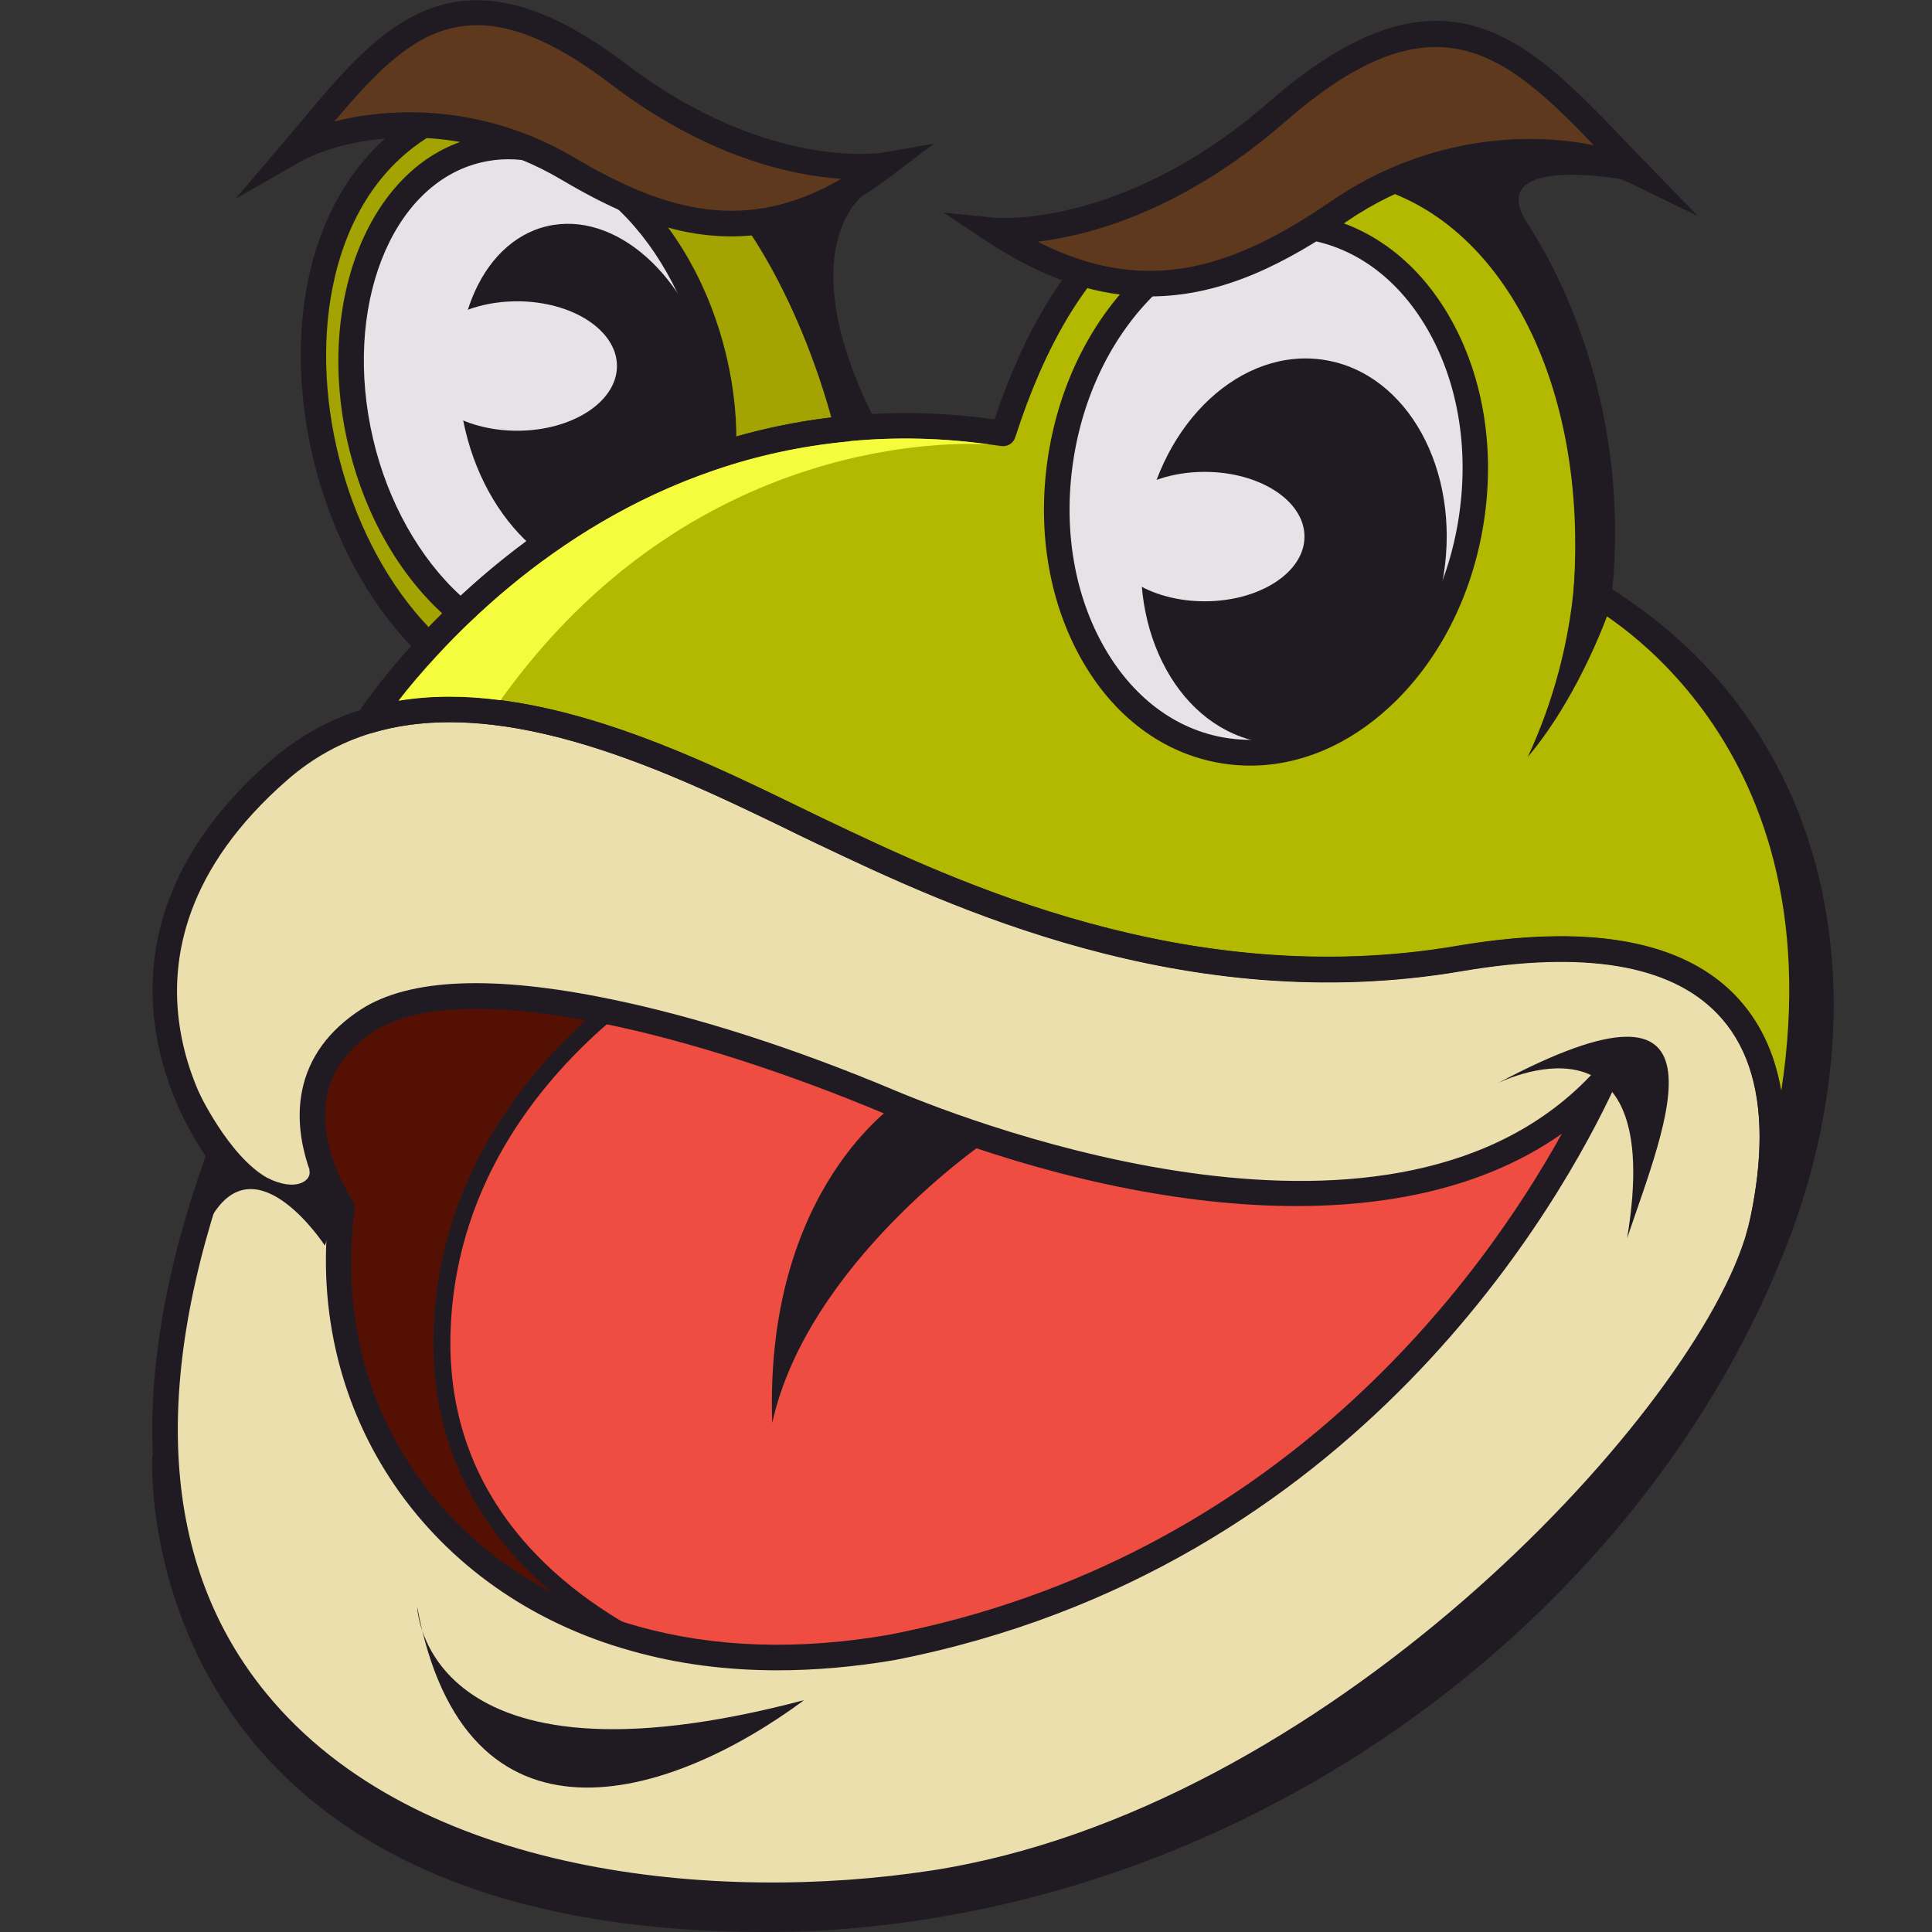
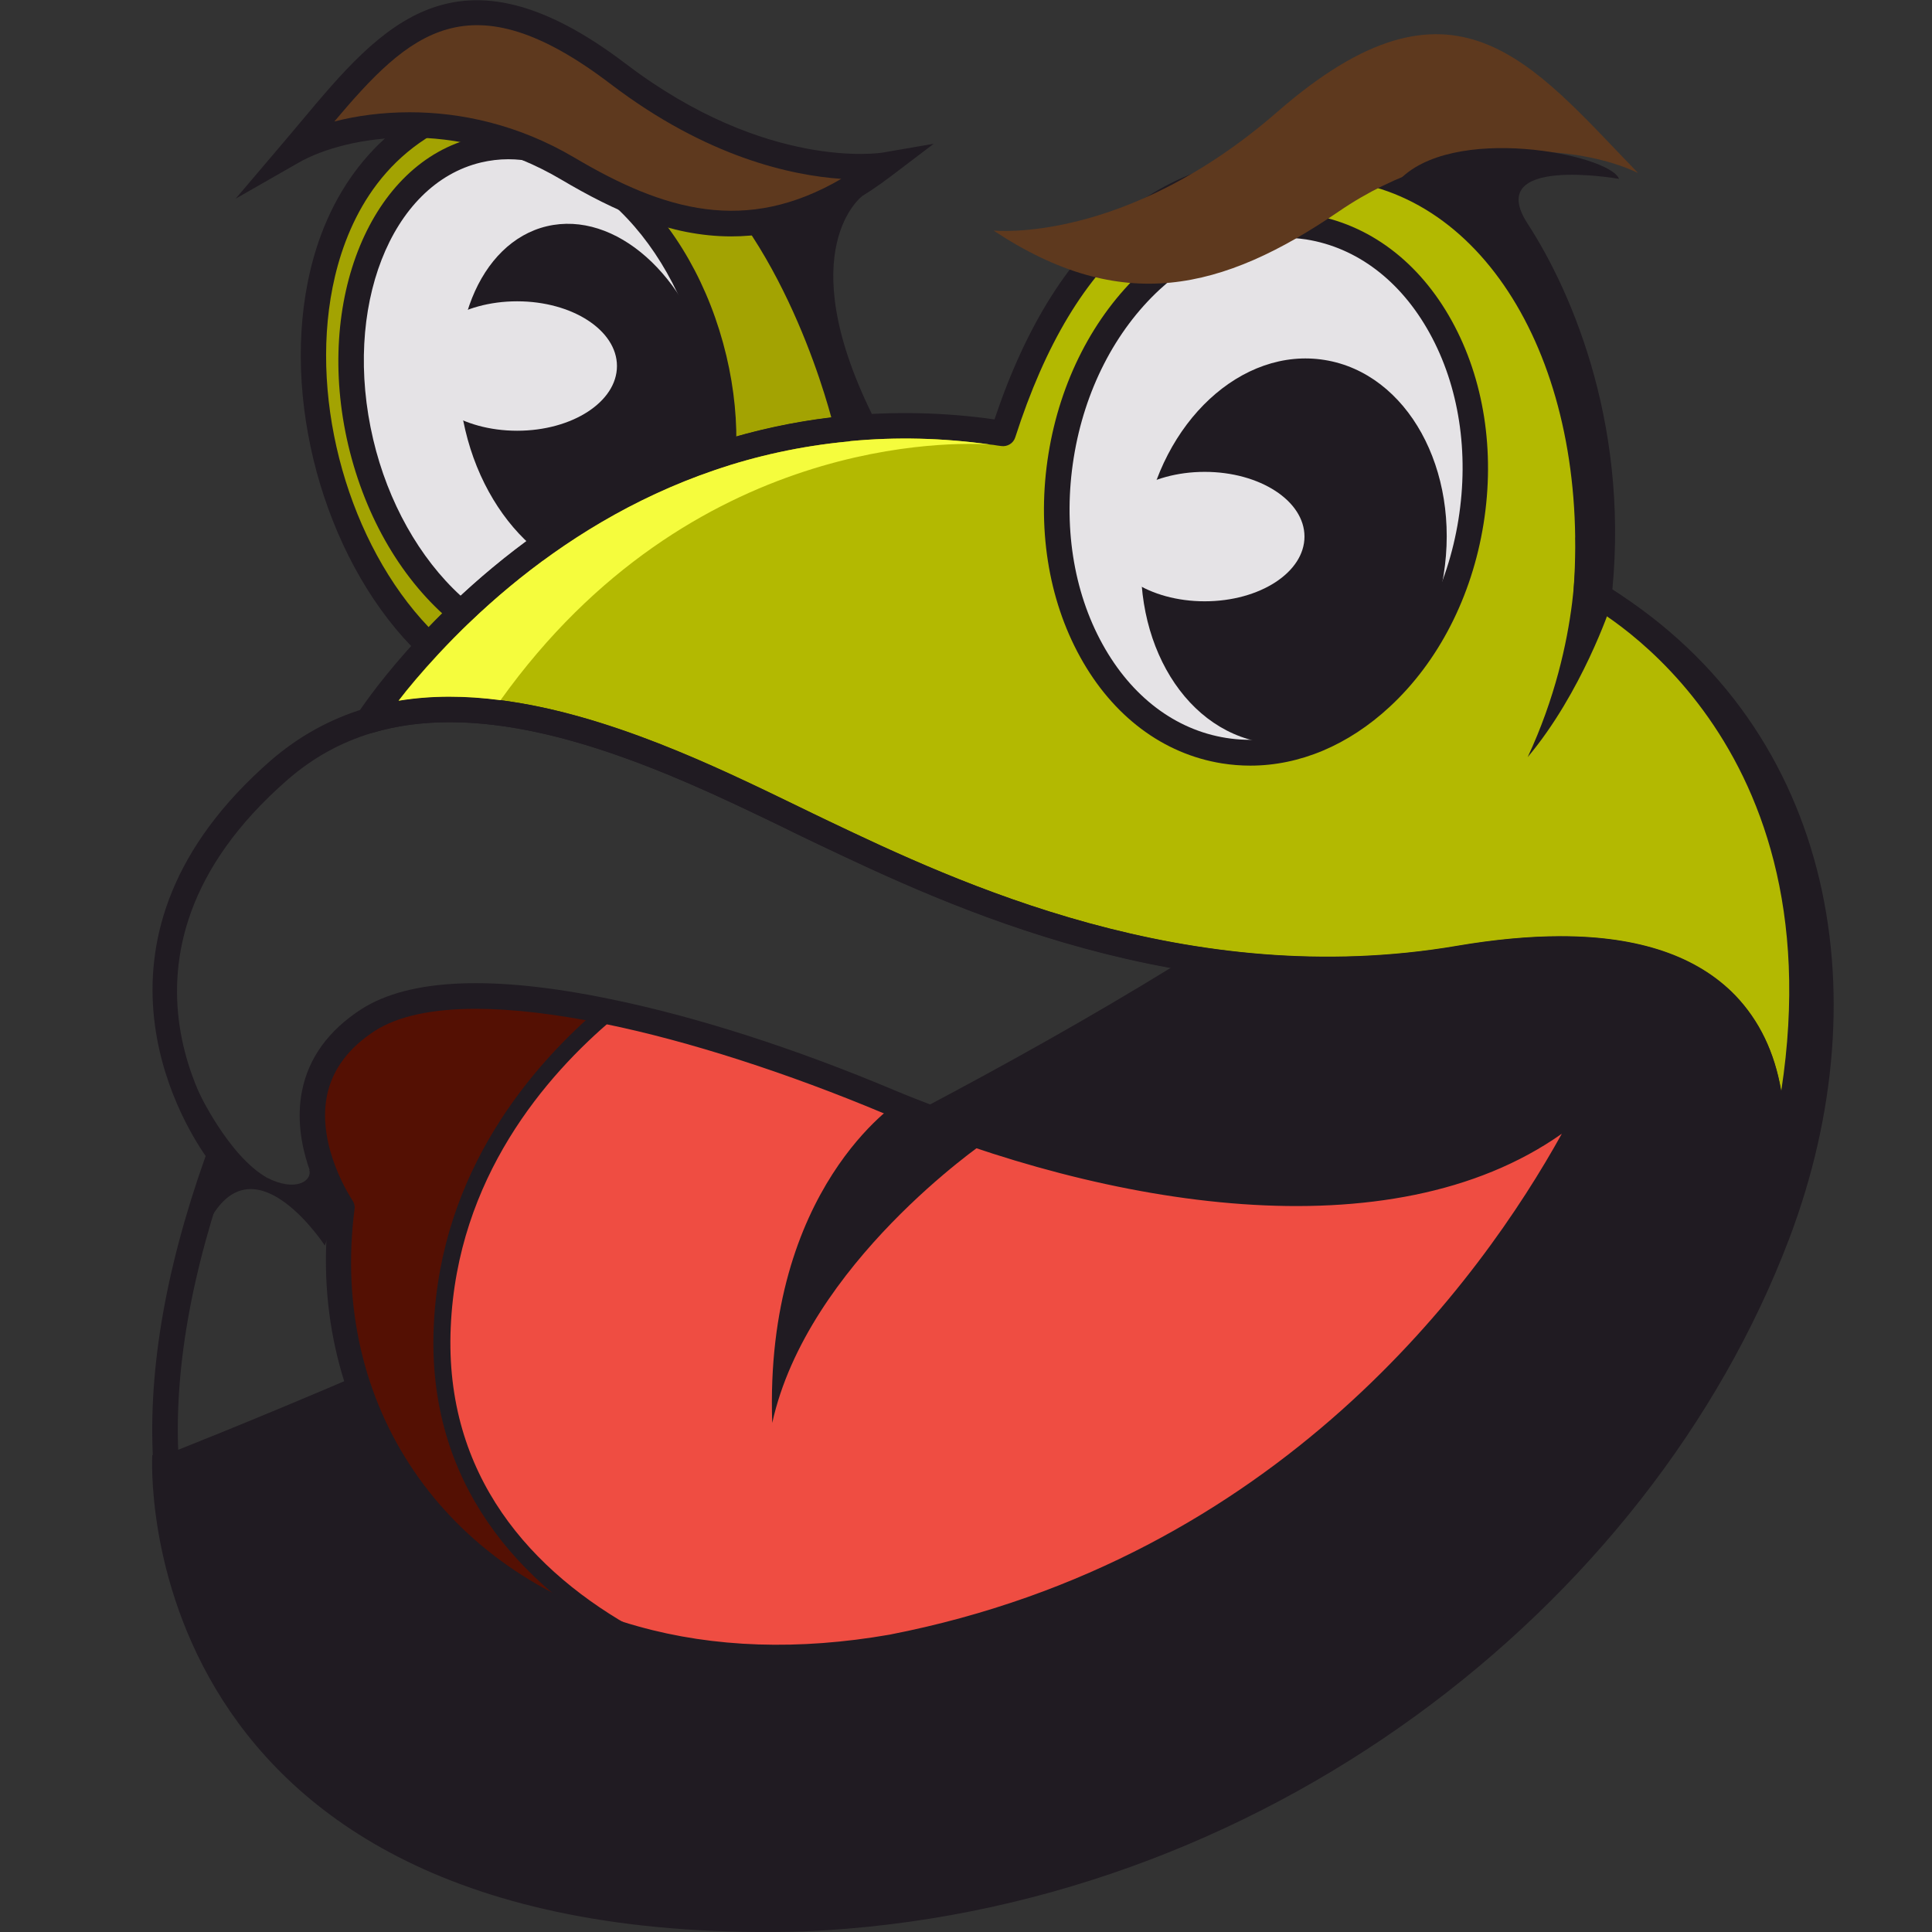
<svg xmlns="http://www.w3.org/2000/svg" version="1.1" id="Слой_1" x="0px" y="0px" viewBox="0 0 1024 1024" style="enable-background:new 0 0 1024 1024;" xml:space="preserve">
  <rect x="0" y="0" width="1024" height="1024" fill="#333333" stroke="none" />
  <style type="text/css">
	.st0{fill:#201B22;}
	.st1{fill:#A3A302;}
	.st2{fill:#E5E3E6;}
	.st3{fill:#EBDFAD;}
	.st4{fill:#B3B901;}
	.st5{fill:#541003;}
	.st6{fill:#EF4D42;}
	.st7{fill:none;stroke:#201B22;stroke-width:9.014;stroke-linecap:round;stroke-linejoin:round;stroke-miterlimit:10;}
	.st8{fill:#5E391E;}
	.st9{fill:#F5FC3D;}
</style>
  <g>
    <path class="st0" d="M80.7,771.2c0,0-15.3,262.8,345.5,252.5c241.7-10.4,448.1-171.5,522.2-367.4C998,525.3,971.1,381.6,848,308.4   C766.2,507.1,87.4,771.2,87.4,771.2" />
    <path class="st1" d="M449.1,227.2L449.1,227.2c-23.4,2.3-45.3,7-65.7,13.4c-1.2,0.5-2.3,0.8-3.5,1.2   c-37.2,12.3-69.1,30.5-95.4,49.7c0-0.1-0.1,0-0.1,0c-15.2,11.1-28.7,22.6-40,33.4c-6.3,6-12,11.8-17,17.3   c-76.8-73.6-91.6-243.2,15.8-285C399,2.9,449.1,227.2,449.1,227.2z" />
    <path class="st0" d="M227.3,349c-1.7,0-3.4-0.7-4.7-1.9C174.5,301,149.5,218,163.1,149.6c9.5-47.9,37.1-83,77.6-98.8   c39.6-13.8,75.9-11.6,108.2,6.5c78.2,43.5,105.7,163.3,106.8,168.4c0.1,0.5,0.2,1,0.2,1.5v0.1c0,3.5-2.6,6.4-6.1,6.7   c-21.8,2.1-43.4,6.5-64.3,13.1c-0.9,0.4-2.2,0.8-3.6,1.2c-32.6,10.8-64,27.2-93.4,48.7c-0.3,0.2-0.7,0.4-1,0.6   c-13.7,10.1-26.4,20.8-38.4,32.3c-6.1,5.8-11.7,11.6-16.7,17c-1.2,1.3-2.9,2.1-4.8,2.2C227.5,349,227.4,349,227.3,349z M289.9,55.5   c-14.3,0-29.1,2.7-44.6,8c-46,17.9-62.9,58.2-69,88.7c-12.3,61.8,9,136.3,50.9,180.2c3.9-4.1,8.1-8.2,12.5-12.5   c12.9-12.3,26.6-23.8,40.7-34c0.2-0.2,0.5-0.3,0.7-0.5c30.3-22.1,62.8-38.9,96.6-50.2c1.2-0.4,2.2-0.7,3.2-1.1   c19.7-6.2,39.6-10.5,59.7-12.9c-7.2-26.4-36.1-117.6-98.3-152.3C326,60,308.4,55.5,289.9,55.5z" />
    <path class="st2" d="M383.4,240.6c-1.2,0.5-2.3,0.8-3.5,1.2c-37.2,12.3-69.1,30.5-95.4,49.7c0-0.1-0.1,0-0.1,0   c-15.2,11.1-28.7,22.6-40,33.4c-24.2-19.9-44.1-51.8-53.2-90.4c-17.3-73.4,10.5-142.7,62.2-155c51.7-12.3,107.6,37.3,125,110.7   C382.5,207.4,384.1,224.5,383.4,240.6z" />
    <path class="st0" d="M379.8,241.8c-37.2,12.3-69.1,30.5-95.4,49.7c0-0.1-0.1,0-0.1,0c-17.2-14-31.3-36.4-37.7-63.6   c-12.1-51.1,7.3-99.5,43.3-108c36.1-8.5,75.1,26.1,87.2,77.2C380.8,212.5,381.6,227.8,379.8,241.8z" />
-     <path class="st3" d="M934.3,646.8c-0.6,3.1-1.4,6.2-2.4,9.6c-0.3,0.9-0.6,1.9-0.9,2.8c-33.2,103-227.4,307.2-436.9,339.1   c-218.3,33.4-497.7-55.4-377.4-386.6c0,0-83.3-103.6,31.5-203.5c14.6-12.6,30.4-21,47.1-26.1c80.7-24.3,180.2,30.3,241.5,59.4   c74,35.2,196.2,90.6,336.8,66.6C914,484,954.7,548.7,934.3,646.8z" />
    <path class="st4" d="M934.3,646.8C954.7,548.7,914,484,773.4,508.1c-140.6,24-262.8-31.5-336.8-66.6   c-46-21.8-113.3-57.9-178.1-64.4c-21.7-2.3-43.1-1.2-63.4,5c1.3-1.9,12.1-18.3,32.2-39.8c39.5-42.5,114.6-104.8,221.8-114.9v-0.1   c23.8-2.3,49.2-2.1,76.1,1.7c2.2,0.3,4.4,0.5,6.7,0.9C565.7,123.9,624.6,82.7,707,88.5c82.5,5.9,142.8,97.1,134,223.7   c16.1,7.3,171.5,100.1,91,344.1C932.9,653,933.7,649.9,934.3,646.8z" />
    <path class="st5" d="M849.9,572.6c-28.6,61.7-137.2,253.7-377.2,300.5c-51,8.8-96.8,6.5-136.3-4.6   c-108.3-30-168.5-124.7-155.1-228.5c0,0-43.3-62.7,13.9-99.4c25.7-16.5,72.7-15.7,127.3-4.4c47.1,9.6,99.8,27.1,149.1,47.9   C577.8,628.6,759.5,670.9,849.9,572.6z" />
    <path class="st0" d="M409.6,1011.3c-101.7,0-214.8-26.8-278.8-105C72.3,835.1,65,736.3,109,612.7c-13-18.6-72.4-116.5,34.6-209.7   c14.7-12.7,31.3-21.9,49.5-27.4c75.9-22.9,167.9,21.8,228.8,51.3c6.1,3,12,5.8,17.6,8.5c66.5,31.6,190.2,90.3,332.7,66.1   c69.6-11.9,119.2-3.1,147.5,26.3c25.2,26.1,32.3,66.7,21.2,120.5l0,0c-0.7,3.2-1.5,6.6-2.6,10.1l-0.9,2.8   c-33,102.6-226,310.9-442.4,343.8C468.6,1009,439.6,1011.3,409.6,1011.3z M238.4,382.8c-14.2,0-28,1.7-41.3,5.7   c-16.6,5-31.2,13.1-44.6,24.7c-108.6,94.6-33.8,190.2-30.6,194.2c1.5,1.8,1.9,4.3,1.1,6.5c-43.7,120.3-37.6,215.8,18.3,283.8   c79.4,96.8,239.1,111,351.8,93.8c207.9-31.7,400.3-237.5,431.5-334.5l0.9-2.7c0.9-3.1,1.7-6.1,2.3-9l0,0   c10.2-49.2,4.3-85.7-17.7-108.4c-25-25.9-70.6-33.4-135.5-22.3c-146.7,25.1-273-35-340.8-67.2c-5.6-2.6-11.5-5.5-17.7-8.5   C368.1,415.8,300.1,382.8,238.4,382.8z" />
    <path class="st0" d="M848,308.4C855,185.1,795.1,88,707.4,81.8c-87.5-6.2-146.5,39.8-180.3,140.5c-26.6-3.8-53.1-4.3-78.7-1.9   c-0.4,0.1-0.7,0.1-1.1,0.2c-105.6,10.4-180.7,69.3-225,117c-18.2,19.6-29,34.9-32.8,40.7c-1.6,2.4-1.5,5.5,0.2,7.8   c1.7,2.3,4.6,3.2,7.4,2.4c70.8-21.4,159.9,21.9,219,50.5c6.1,3.1,12.1,5.9,17.7,8.6c67.8,32.2,194.1,92.2,340.8,67.2   c64.8-11.1,110.4-3.6,135.5,22.4c15,15.5,22.5,37.4,22.5,65.5c0,13-1.6,27.2-4.9,42.8c-0.6,2.9-1.4,5.9-2.3,9   c-1.1,3.5,0.9,7.2,4.5,8.4c0.6,0.2,1.4,0.3,2,0.3c2.9,0,5.5-1.8,6.4-4.6C1017.3,419.3,874.8,323.9,848,308.4z M919.8,527.6   c-20.2-20.9-51.2-31.4-92.5-31.4c-16.7,0-35.1,1.7-55.1,5.1C629.7,525.6,506,467,439.5,435.3c-5.5-2.6-11.4-5.5-17.6-8.5   c-42.4-20.6-100-48.5-156.7-55.7c-18.3-2.4-36.4-2.6-54,0.3c5.1-6.7,12.2-15.1,21-24.6c42.9-46.2,115.5-103.2,217.4-112.8   c0.4-0.1,0.7-0.1,1.1-0.2c24.2-2.3,48.9-1.7,73.9,1.8c1.3,0.1,1.9,0.2,1.9,0.2c1.4,0.2,2.8,0.5,4.1,0.6c3.3,0.5,6.5-1.4,7.5-4.6   C570,132.8,623.5,89.4,706.5,95.3c81,5.8,135.8,98.8,127.6,216.5c-0.2,2.8,1.4,5.4,4,6.6c1.5,0.7,135.5,67.7,106,259.8   C940.6,557.7,932.5,540.9,919.8,527.6z" />
    <path class="st6" d="M849.9,572.6c-28.6,61.7-137.2,253.7-377.2,300.5c-51,8.8-96.8,6.5-136.3-4.6c-58.1-31.7-105.6-84.5-102-165.3   c3.5-80.9,51.5-136.2,88.1-167c47.1,9.6,99.8,27.1,149.1,47.9C577.8,628.6,759.5,670.9,849.9,572.6z" />
    <path class="st7" d="M849.9,572.6c-28.6,61.7-137.2,253.7-377.2,300.5c-51,8.8-96.8,6.5-136.3-4.6c-58.1-31.7-105.6-84.5-102-165.3   c3.5-80.9,51.5-136.2,88.1-167c47.1,9.6,99.8,27.1,149.1,47.9C577.8,628.6,759.5,670.9,849.9,572.6z" />
    <ellipse transform="matrix(0.159 -0.987 0.987 0.159 308.556 880.382)" class="st2" cx="671" cy="259.1" rx="140.6" ry="110" />
    <path class="st0" d="M244.4,331.6c-1.5,0-3-0.5-4.3-1.5c-26.6-21.9-46.3-55.3-55.5-94.1c-18.1-76.9,12-150,67.2-163.1   c27.2-6.5,56.1,2.3,81.4,24.7c24.6,21.8,43,54.1,51.8,91c4.2,17.7,5.9,35.3,5.1,52.2c-0.1,2.7-1.8,5.1-4.3,6   c-1.3,0.5-2.6,0.9-4,1.3c-32.6,10.8-64,27.2-93.4,48.7c-0.3,0.2-0.7,0.4-1,0.6c-13.7,10.1-26.4,20.8-38.4,32.3   C247.7,331,246,331.6,244.4,331.6z M269.4,84.4c-4.9,0-9.7,0.6-14.4,1.7c-48,11.4-73.6,77.2-57.2,146.8c7.8,33.2,24.6,63,46.4,82.9   c11.6-10.7,23.8-20.7,36.2-29.8c0.2-0.2,0.5-0.3,0.7-0.5c30-21.8,62.2-38.6,95.6-49.8c0.2-14.3-1.4-29.1-4.9-43.9   c-8.1-34.1-25-64-47.6-84C306.9,92.4,287.9,84.4,269.4,84.4z M383.4,240.6L383.4,240.6L383.4,240.6z" />
    <path class="st0" d="M662.7,405.8c-5,0-10.1-0.4-15.1-1.2c-31.1-5-57.8-25-75.1-56.4c-17-30.8-23-69-16.8-107.6   c6.2-38.6,23.9-73,49.7-96.9c26.3-24.4,57.9-35,89-30c31.1,5,57.8,25,75.1,56.4c17,30.8,23,69,16.8,107.6   c-6.2,38.6-23.9,73-49.7,96.9C714.6,395,688.8,405.8,662.7,405.8z M679.4,125.9c-22.7,0-45.3,9.6-64.8,27.6   c-23.6,21.9-39.8,53.5-45.5,89.1c-5.7,35.6-0.3,70.7,15.3,98.9c15.3,27.7,38.5,45.3,65.4,49.6c26.9,4.3,54.5-5.1,77.7-26.6   c23.6-21.9,39.8-53.5,45.5-89.1l0,0c5.7-35.6,0.3-70.7-15.3-98.9c-15.3-27.7-38.5-45.3-65.4-49.6   C688,126.3,683.7,125.9,679.4,125.9z" />
    <ellipse transform="matrix(0.159 -0.987 0.987 0.159 288.516 922.62)" class="st0" cx="685.8" cy="292" rx="102.7" ry="80.4" />
    <path class="st0" d="M412,885.3c-27.2,0-53.1-3.4-77.4-10.3c-107.4-29.8-173-125.5-160.3-233.4c-4.9-7.9-19.9-35.1-14.2-63.5   c3.5-17.5,14.1-32,31.4-43.2c25.6-16.4,70.1-18.2,132.3-5.3c45.4,9.3,97.4,26,150.4,48.3c43.6,18.3,266.4,103.7,370.7-9.8   c2.2-2.4,6-2.9,8.7-1c2.8,1.8,3.8,5.4,2.4,8.5c-27.4,59.2-136,256.3-382,304.3C452.7,883.5,432,885.3,412,885.3z M252.2,534.7   c-23.3,0-41.3,3.9-53.4,11.6c-14.1,9.1-22.7,20.7-25.5,34.4c-5.5,27.4,13.3,55.2,13.5,55.5c0.9,1.4,1.4,3,1.1,4.7   C174.6,744.6,235,833.4,338.2,862c40.3,11.3,85.1,12.8,133.3,4.4C677.8,826.2,785,678.1,827.8,600.9c-91,64.2-241,38.8-358.9-10.6   c-51.4-21.6-103.9-38.5-147.8-47.5C294.7,537.4,271.6,534.7,252.2,534.7z" />
    <path class="st8" d="M526.6,122.2c0,0,69.7,7.4,150.4-62.9c93.8-81.8,134.5-26.1,191.2,32.4c-29.7-14.4-96.6-22-158.5,20.3   S594.4,167.1,526.6,122.2z" />
    <path class="st8" d="M468.8,87.6c0,0-63.2,10.9-141.1-48.4c-90.6-69-124.3-15.7-172.7,41.1c26.2-14.9,86.9-25.9,146,9   S409.6,132.7,468.8,87.6z" />
-     <path class="st0" d="M609.5,157.1c-26.3,0-54.9-8.2-86.6-29.3l-22.8-15.1l27.2,2.7c0.7,0.1,68,6,145.2-61.3   c92.3-80.4,137.2-33.4,189.2,21c3.7,3.9,7.5,7.9,11.4,11.8l26.8,27.6l-34.6-16.8c-28.9-14-93.1-20.3-151.7,19.8   C682.2,139.1,648.3,157.1,609.5,157.1z M550,128.1c58.4,29.9,105.2,13.1,155.9-21.7C755.2,72.7,808.5,69.5,844.8,77   c-47.5-49.4-84.7-81.2-163.4-12.7C627.2,111.6,578,124.7,550,128.1z" />
    <path class="st0" d="M387.6,125.3c-32.6,0-62.2-13.6-90.1-30.1c-55.7-33-113.8-23.5-139.2-9l-33.4,19.1l24.9-29.3   c3.3-3.9,6.5-7.7,9.7-11.5c42.5-50.8,82.7-98.8,172.3-30.6C406.5,90.7,467,81,467.7,80.9l27.2-4.7l-22,16.7   C442.2,116.4,413.9,125.3,387.6,125.3z M217.2,59.5c26.8,0,57.4,6.4,87.2,24c47.7,28.3,90.9,40.8,141.5,11.3   c-26.2-1.8-71.1-11.3-122.3-50.3c-74.8-57-106.8-27-146.4,19.9C188.8,61.4,202.4,59.5,217.2,59.5z" />
    <ellipse class="st2" cx="638.5" cy="284.4" rx="52.9" ry="34.3" />
    <ellipse class="st2" cx="274.1" cy="194" rx="52.9" ry="34.3" />
    <path class="st0" d="M476.4,583.9c0,0-71.4,45.6-67.1,170.3C427.8,669.9,522,605.4,522,605.4L476.4,583.9z" />
    <path class="st0" d="M793.7,574.2c0,0,90-45.7,68.7,82.1C883.4,594.1,921.5,506,793.7,574.2z" />
    <path class="st0" d="M835,284.4c0,0,3.8,54.5-25.3,116.9c28.7-34.1,43.9-79.8,43.9-79.8l-12.7-9.1L835,284.4z" />
    <path class="st0" d="M105,578.2c0,0,16,34.4,36.5,46c15.4,7.9,24.2,1.5,22.4-4.2c13.1,6.6,14.5,21.5,14.5,21.5l-6.2,18.7   c0,0-35.5-54.5-59.3-16.5c-2.8-20.8,5.6-35.3,5.6-35.3S105,594.3,105,578.2z" />
-     <path class="st0" d="M221.1,851.6c0,0,3,103,205.1,49.5C355,953.9,246.4,988.1,221.1,851.6z" />
    <path class="st0" d="M858.1,94.8c0,0-72.2-12.8-48.4,23.8c23.8,36.6,55.4,110,43.9,202.9c-12.8,0.7-15.4-3-15.4-3   s10-192-97.5-222.1C768.7,65,853.3,81.8,858.1,94.8z" />
    <path class="st0" d="M457,103.9c0,0-37.7,28.3,5.1,115.5c-12.2,10.4-12.2,10.4-12.2,10.4s-28-92.2-49.4-109.4   C435.9,110.3,457,103.9,457,103.9z" />
    <path class="st9" d="M524.7,235.6c-17.7-1.2-158.3-5.8-259.4,135.5c-18.3-2.4-36.4-2.6-54,0.3c5.1-6.7,12.2-15.1,21-24.6   c42.9-46.2,115.5-103.2,217.4-112.8c0.4-0.1,0.7-0.1,1.1-0.2C474.9,231.5,499.7,232.1,524.7,235.6z" />
  </g>
</svg>